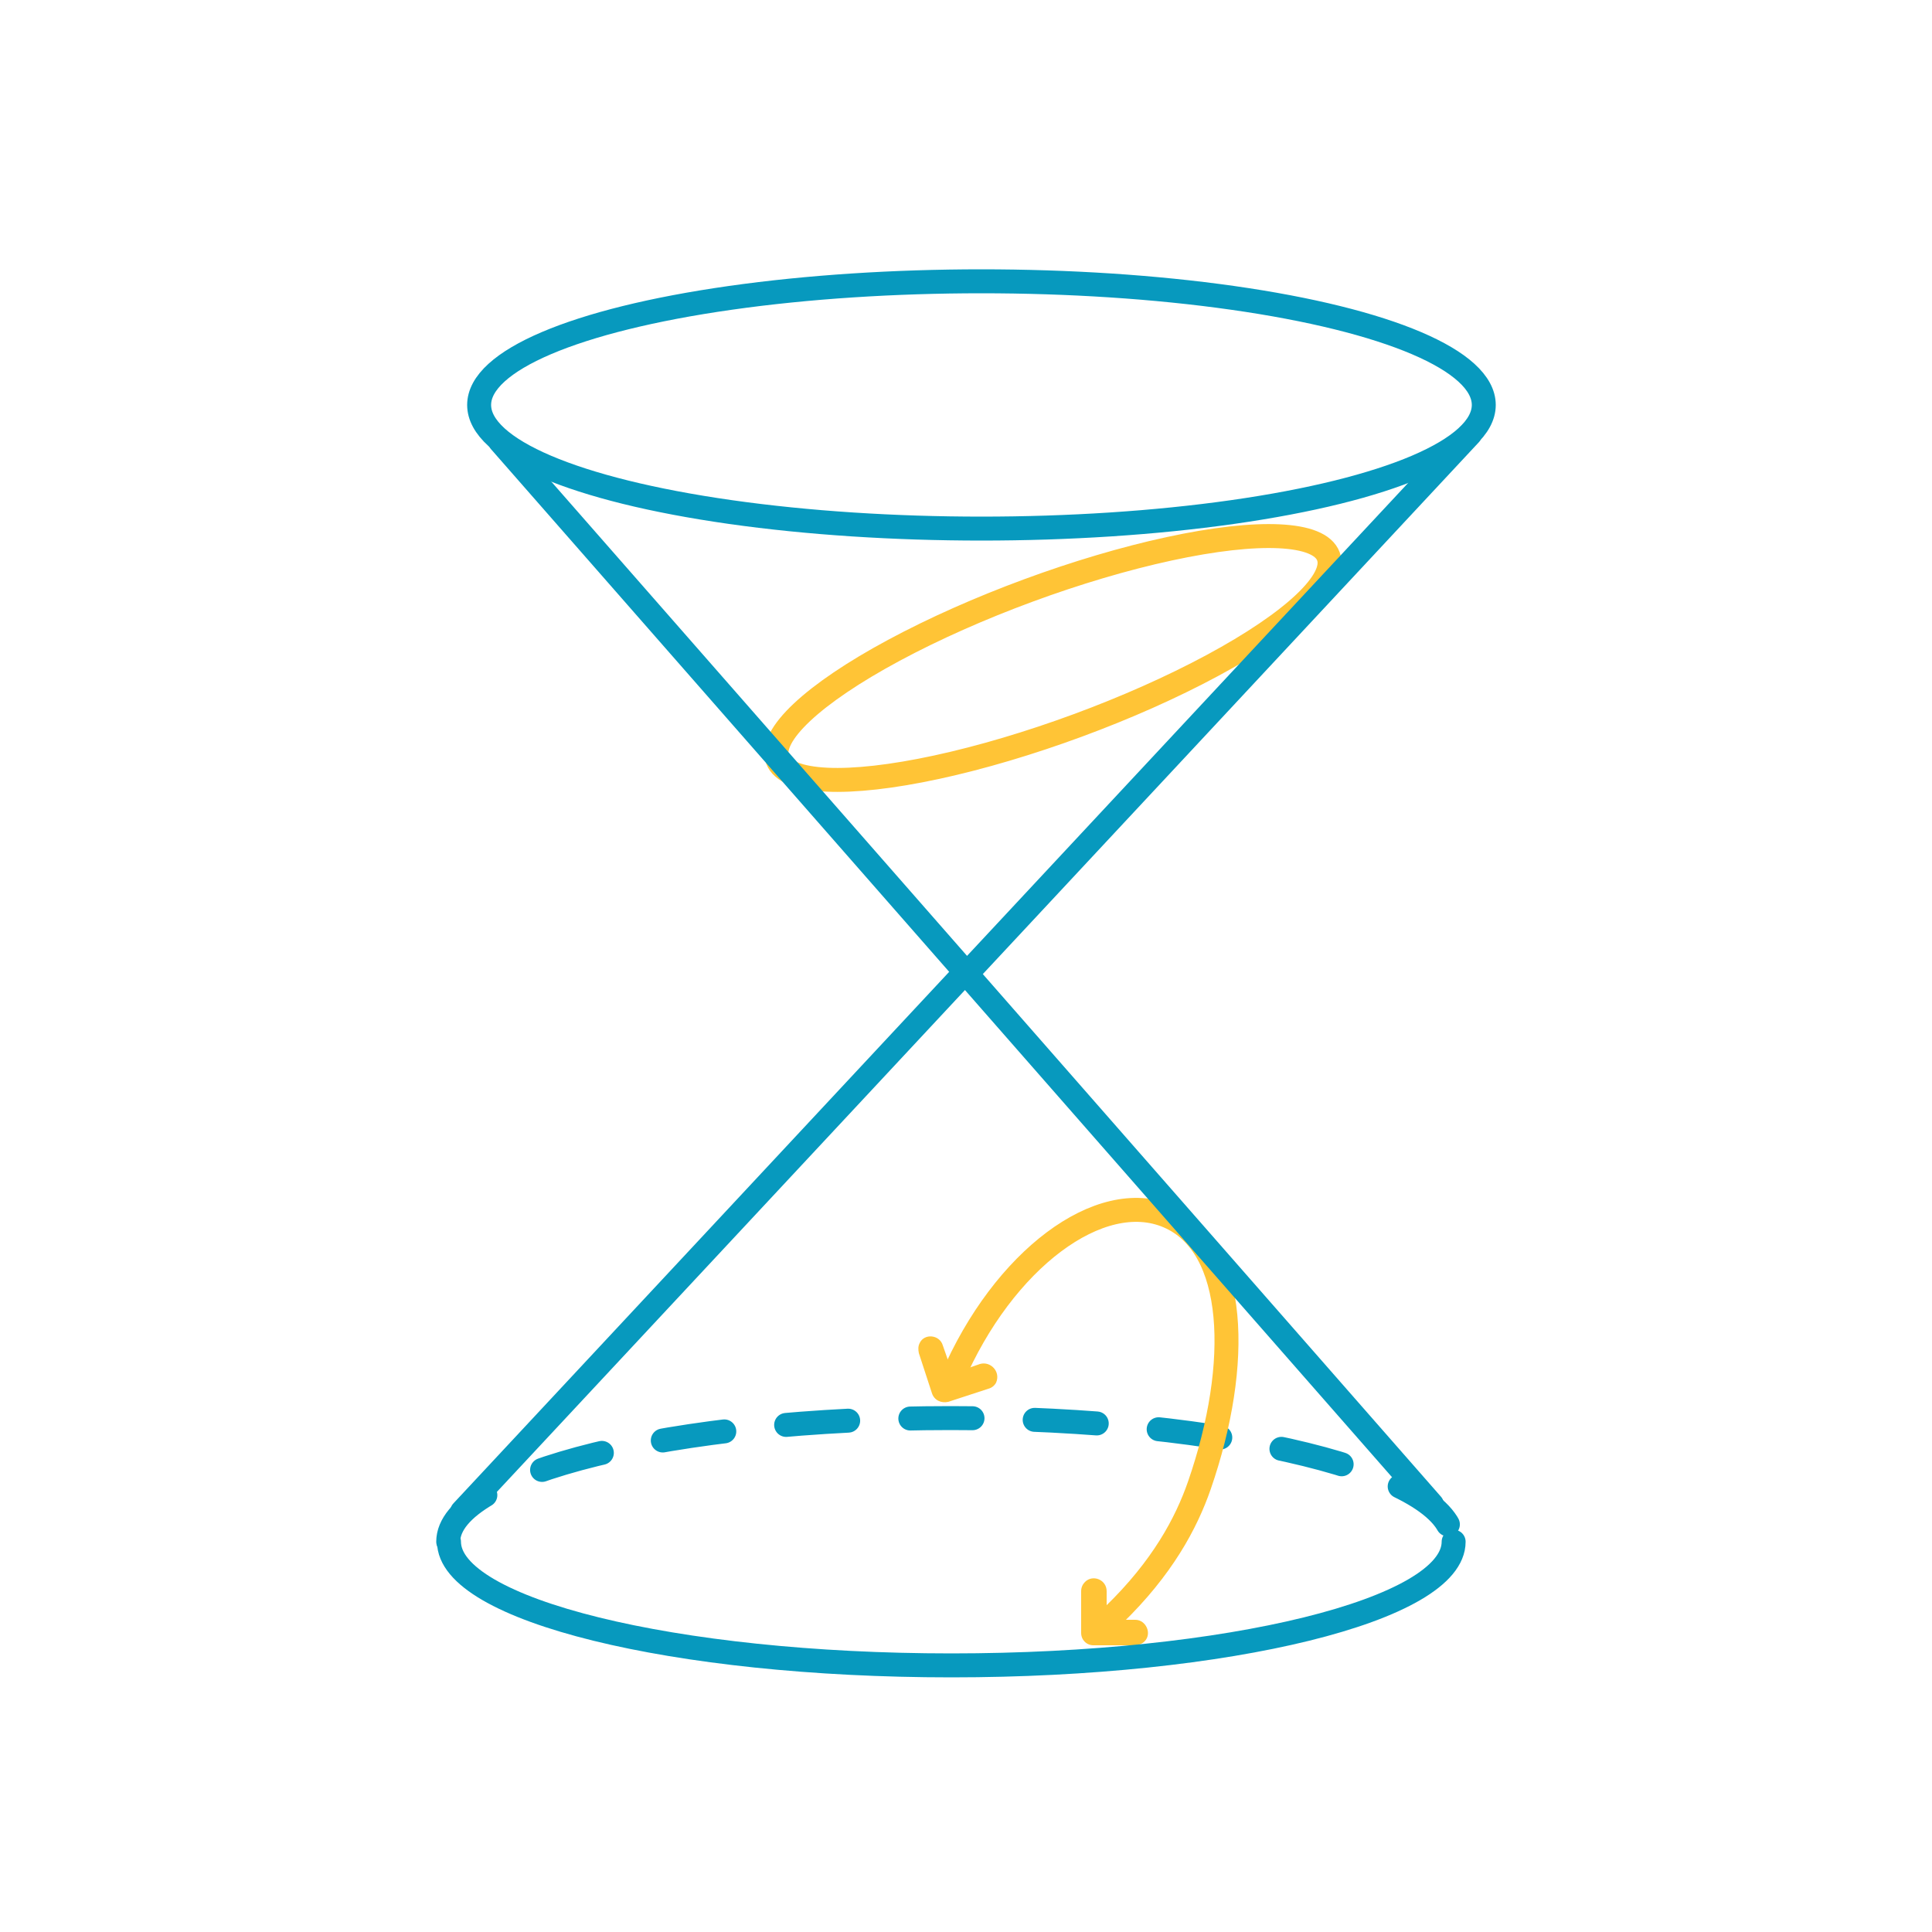
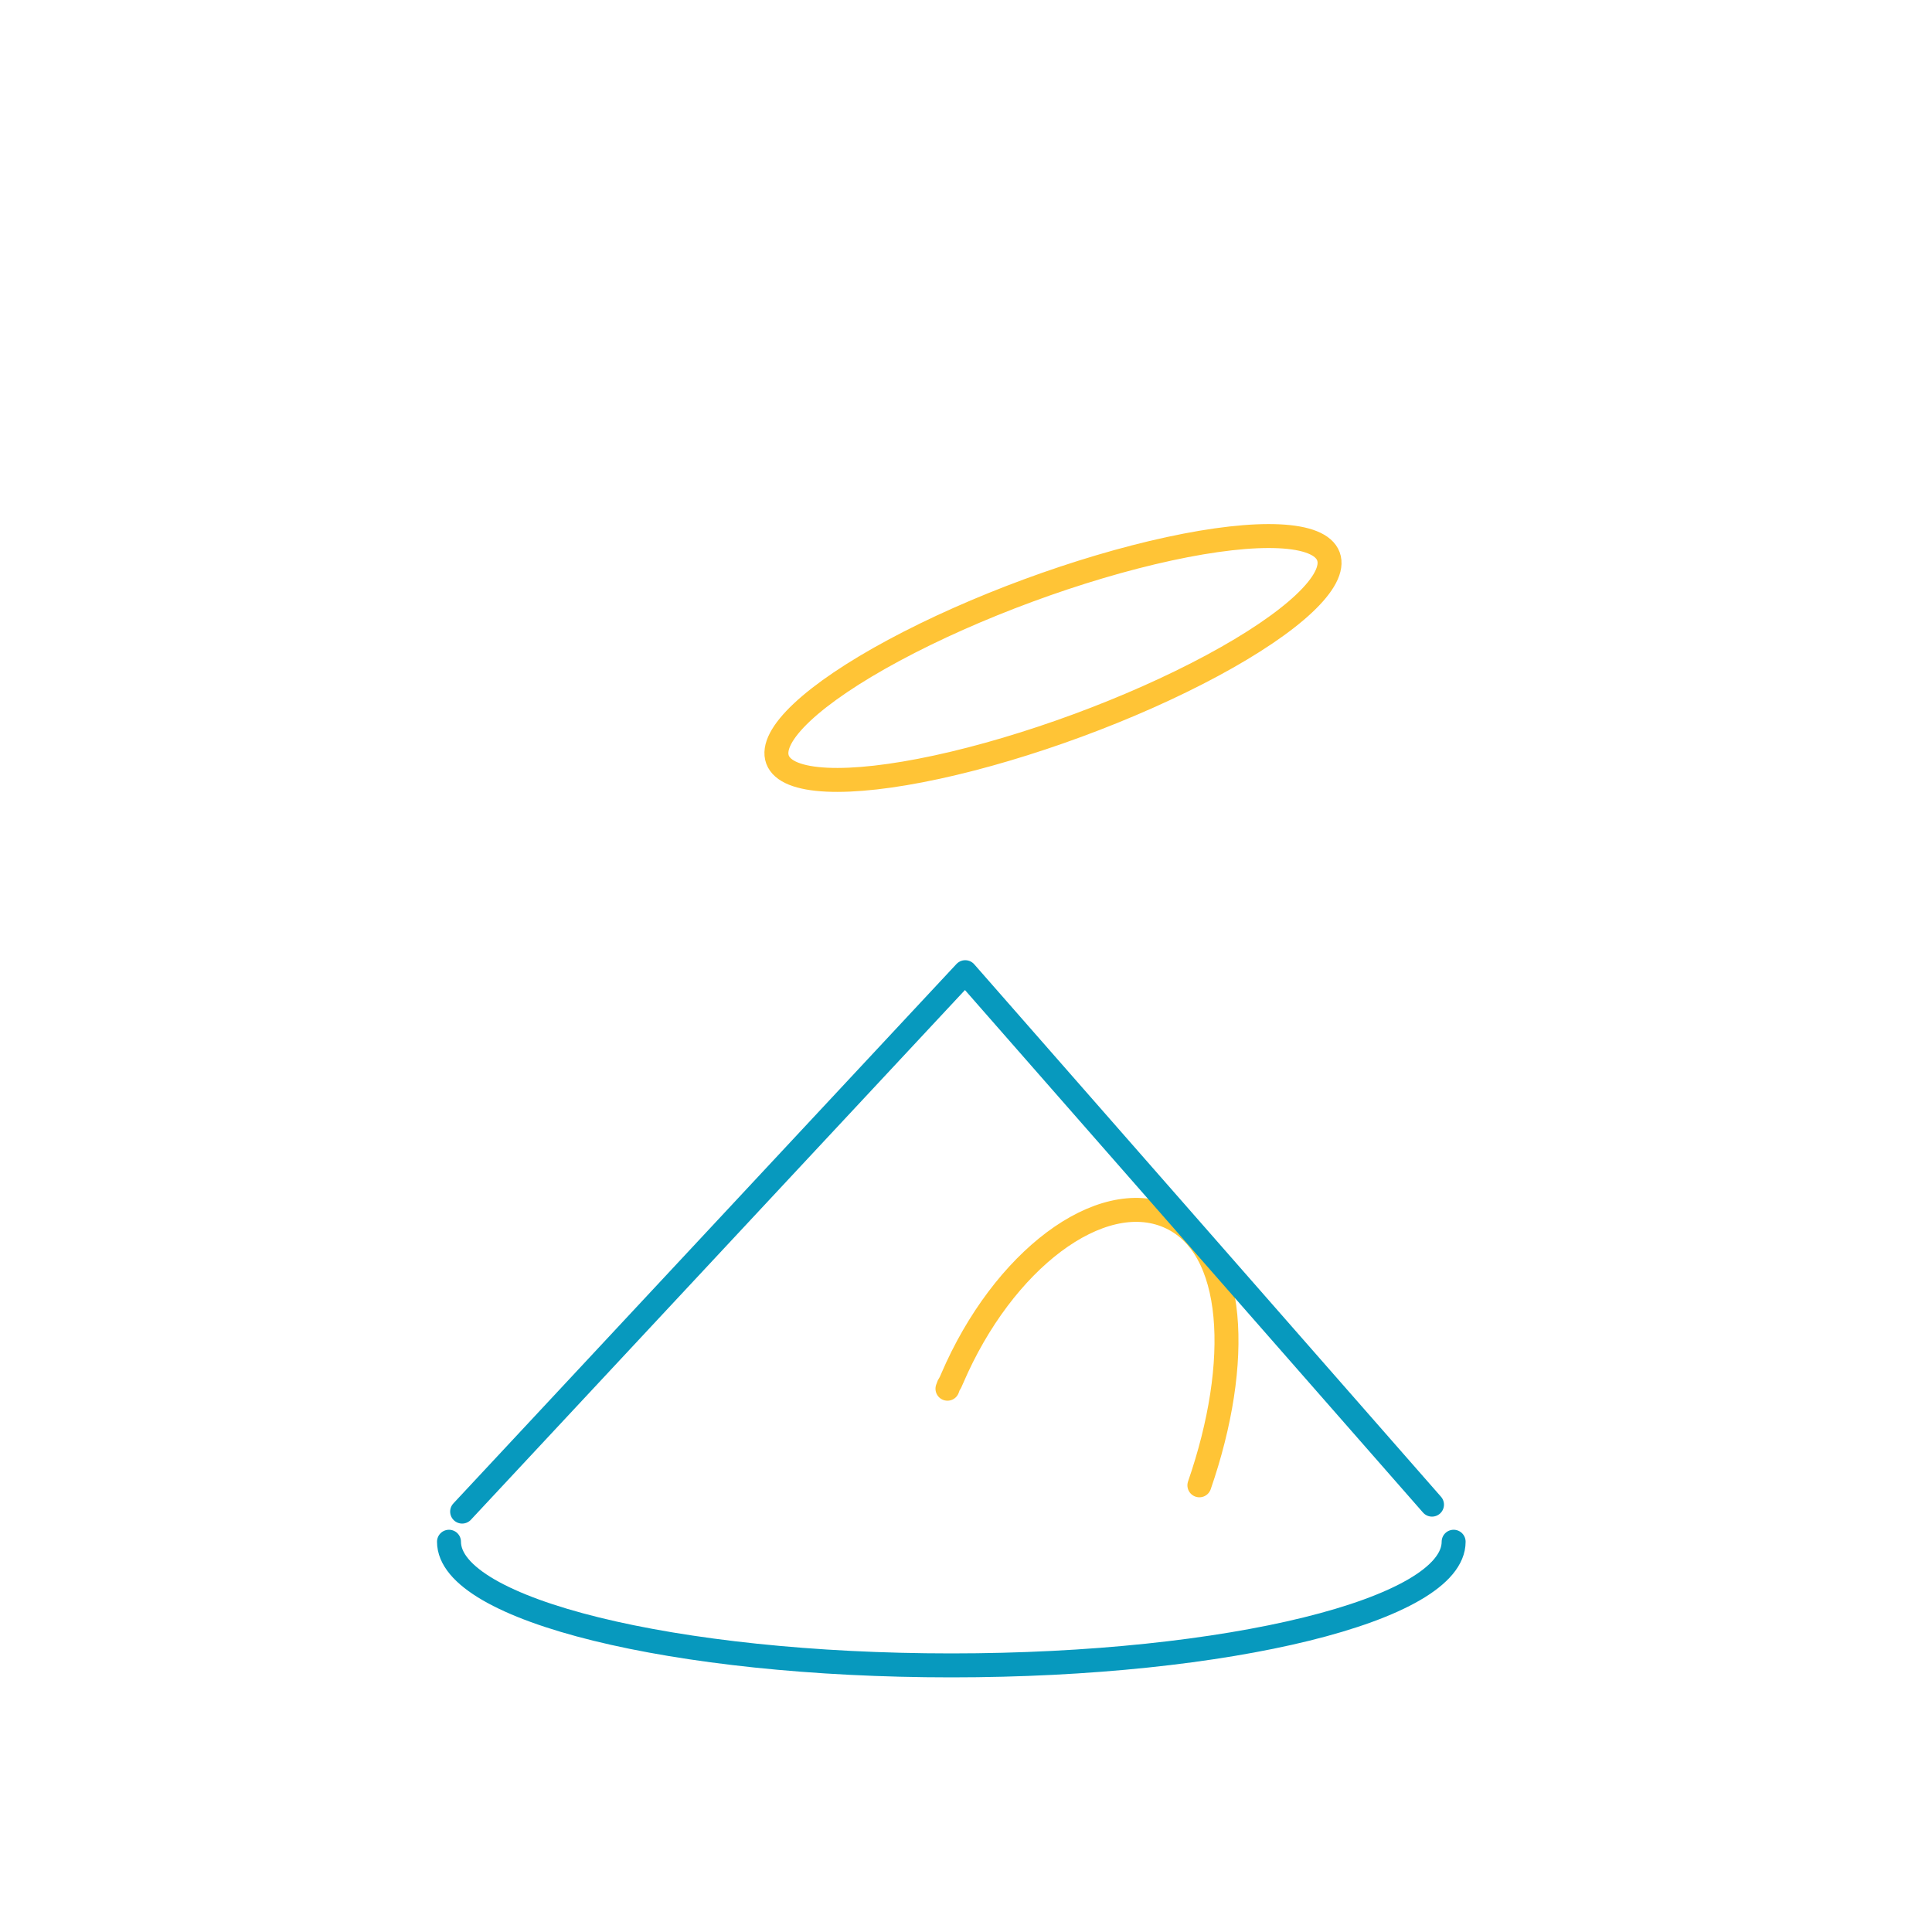
<svg xmlns="http://www.w3.org/2000/svg" version="1.1" id="Layer_1" x="0px" y="0px" viewBox="0 0 250 250" style="enable-background:new 0 0 250 250;" xml:space="preserve">
  <style type="text/css">
	.st0{fill:none;stroke:#0799BE;stroke-width:3.1;stroke-linecap:round;stroke-linejoin:round;stroke-dasharray:8.047;}
	.st1{fill:#FFC436;}
	.st2{fill:none;stroke:#FFC436;stroke-width:3.1;stroke-linecap:round;stroke-linejoin:round;}
	.st3{fill:none;stroke:#0799BE;stroke-width:3.1;stroke-linecap:round;stroke-linejoin:round;}
	.st4{fill:none;stroke:#FFC436;stroke-width:3.1;stroke-linecap:round;stroke-linejoin:round;stroke-miterlimit:4;}
</style>
-   <path class="st0" d="M58,199.5c0-8.8,29.1-16,65-16s65,7.2,65,16" />
  <g>
    <g>
-       <path class="st1" d="M126.8,176.5l-2,0.7c-0.9,0.3-1.8-0.2-2.1-1.1l-0.7-2c-0.4-1.4-2.4-1.6-3-0.3l0,0c-0.2,0.4-0.2,0.8-0.1,1.3    l1.7,5.2c0.3,0.9,1.2,1.3,2.1,1.1l5.2-1.7c0.4-0.1,0.8-0.4,1-0.8l0,0C129.5,177.5,128.2,176.1,126.8,176.5z" />
-     </g>
+       </g>
    <g>
-       <path class="st1" d="M146.9,209.6h-2.1c-0.9,0-1.6-0.7-1.6-1.6v-2.1c0-1.5-1.8-2.2-2.8-1.2l0,0c-0.3,0.3-0.5,0.7-0.5,1.2v5.4    c0,0.9,0.7,1.6,1.6,1.6h5.4c0.4,0,0.9-0.2,1.2-0.5l0,0C149.1,211.4,148.3,209.6,146.9,209.6z" />
-     </g>
-     <path class="st2" d="M122.6,179.7c0.3-0.9,0.2-0.3,0.6-1.3c6.6-15.4,19.2-24.8,28-21s9.5,18.9,4,34.8c-1.7,4.9-4.8,10.7-11.1,16.8" />
+       </g>
+     <path class="st2" d="M122.6,179.7c0.3-0.9,0.2-0.3,0.6-1.3c6.6-15.4,19.2-24.8,28-21s9.5,18.9,4,34.8" />
    <g>
      <g>
-         <ellipse class="st3" cx="127" cy="52.4" rx="65" ry="16" />
        <ellipse transform="matrix(0.938 -0.346 0.346 0.938 -21.039 52.479)" class="st4" cx="136.3" cy="85.1" rx="38" ry="9.3" />
-         <polyline class="st3" points="64.7,57.1 125.1,126 190.2,56.2    " />
      </g>
      <g>
        <path class="st3" d="M188.1,199.5c0,8.8-29.1,16-65,16s-65-7.2-65-16" />
        <polyline class="st3" points="185.3,194.7 124.9,125.8 59.8,195.6    " />
      </g>
    </g>
  </g>
</svg>